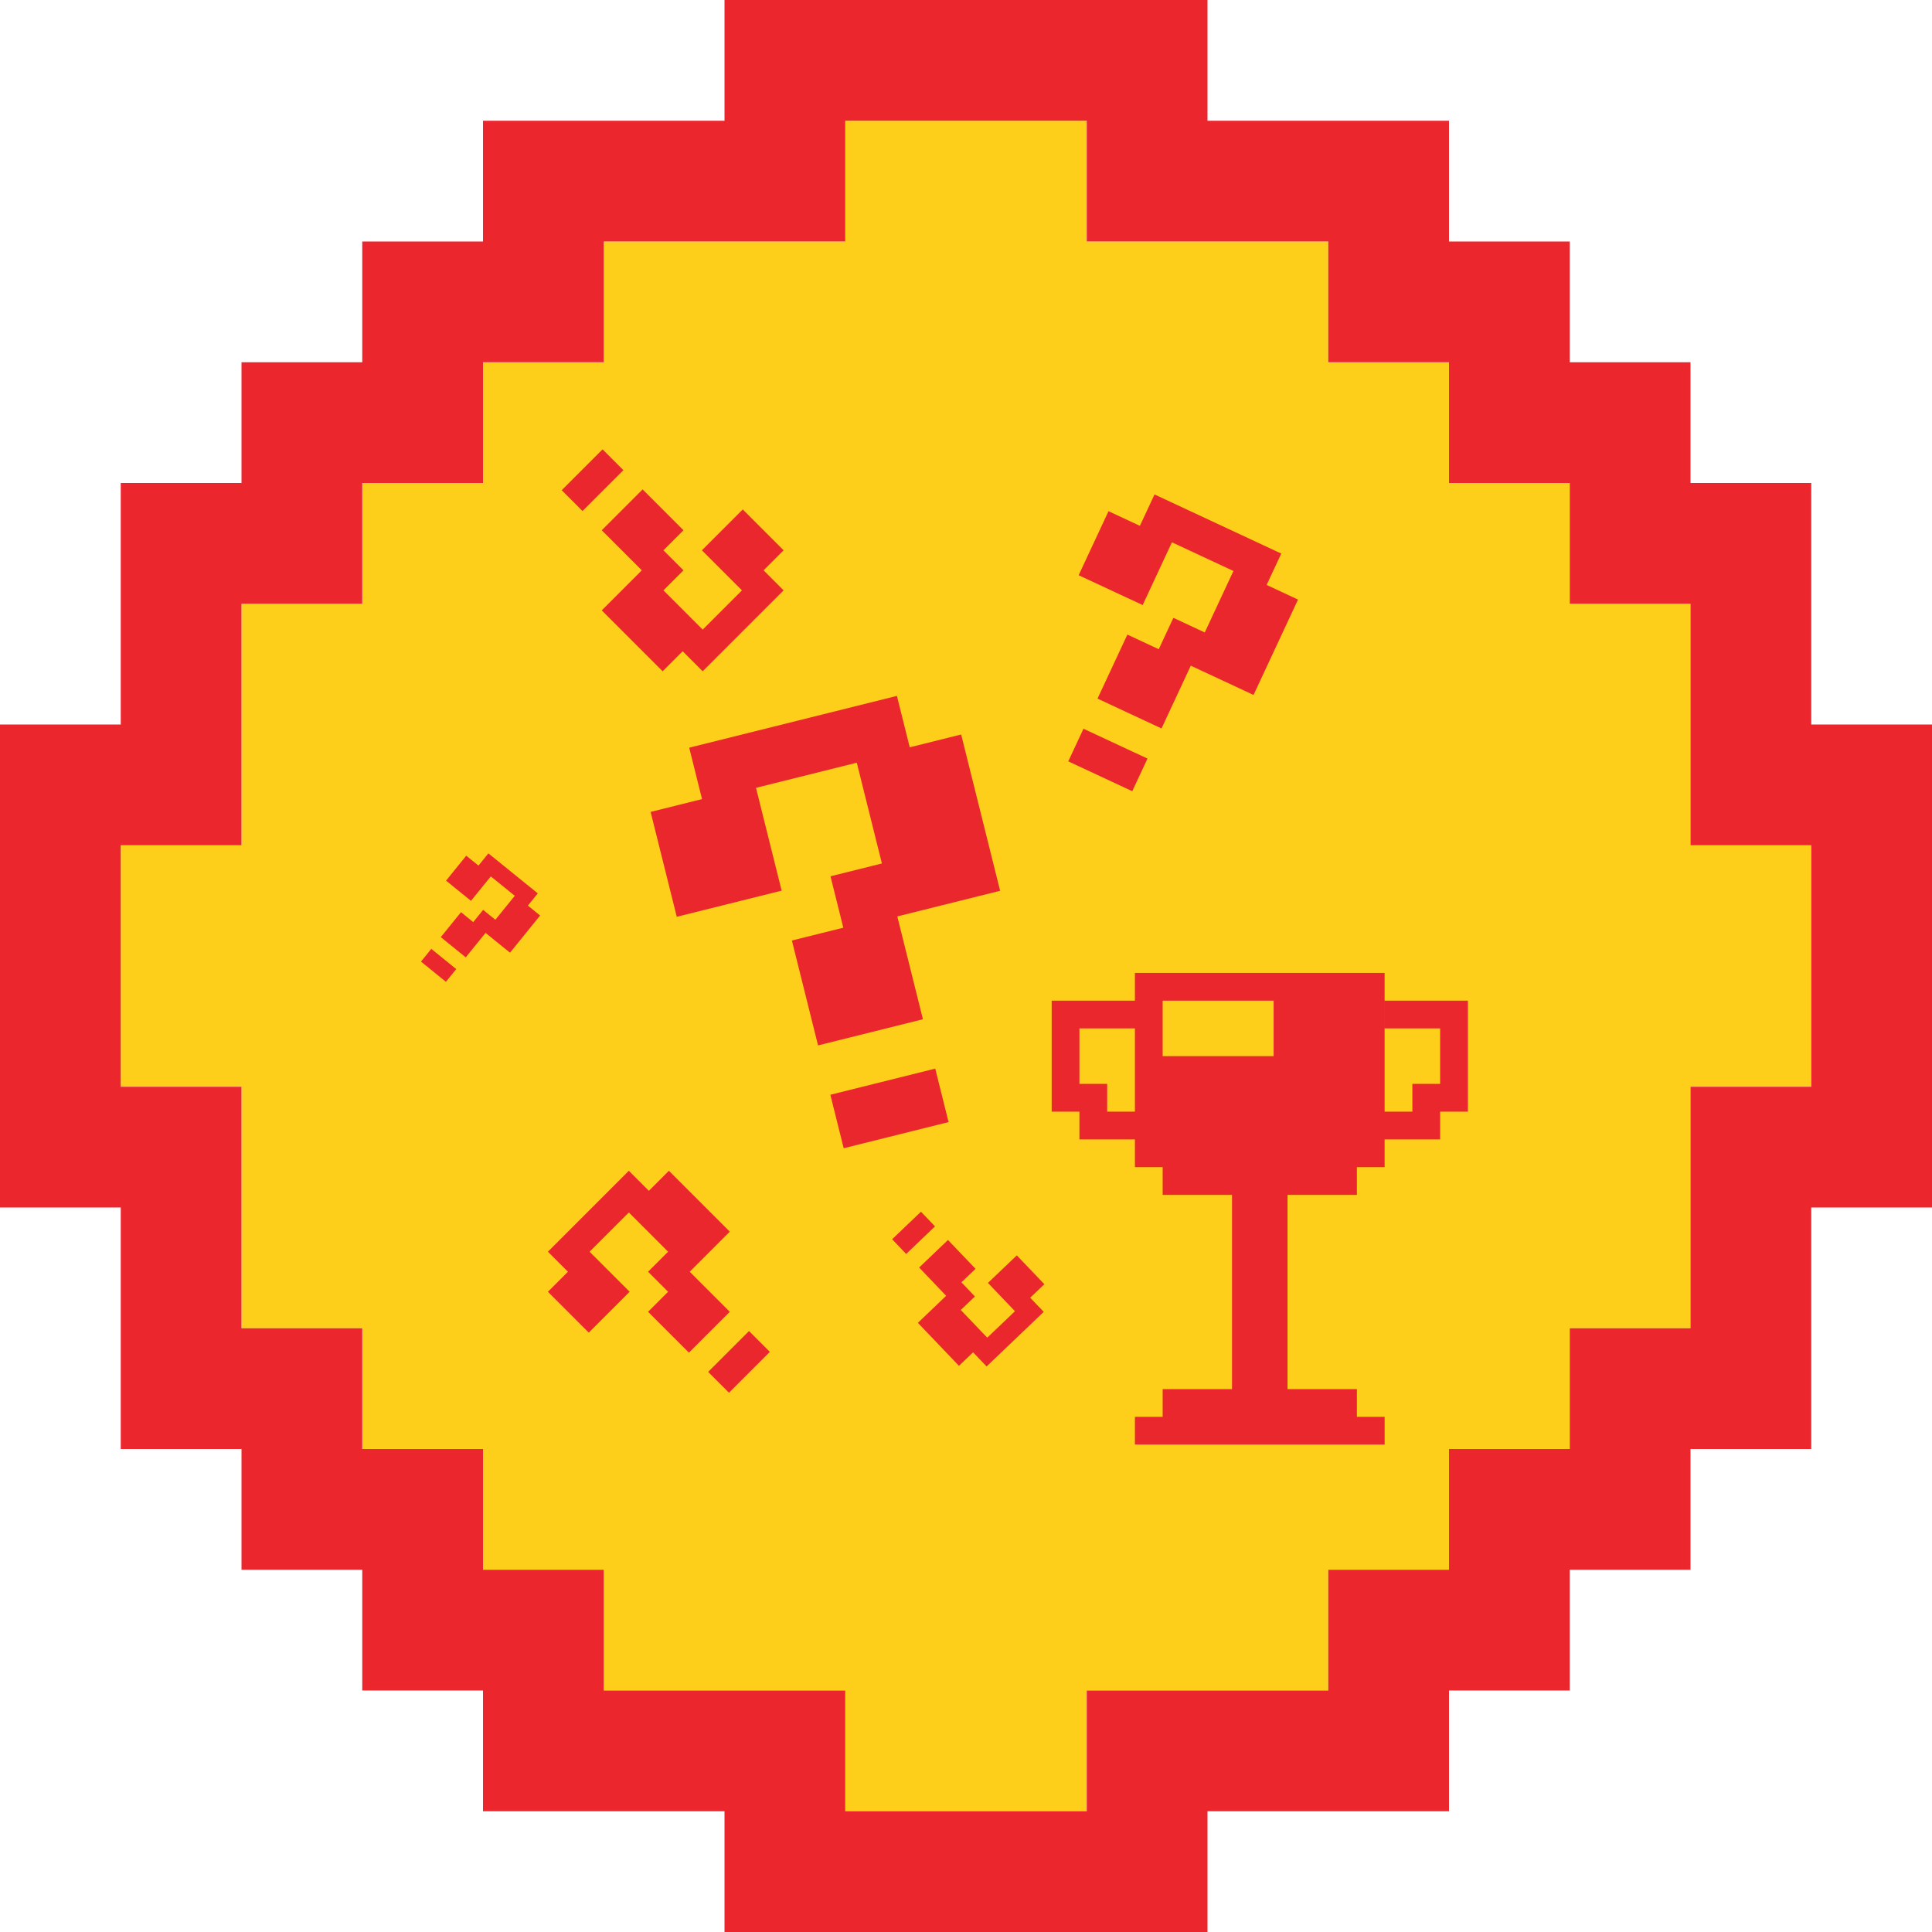
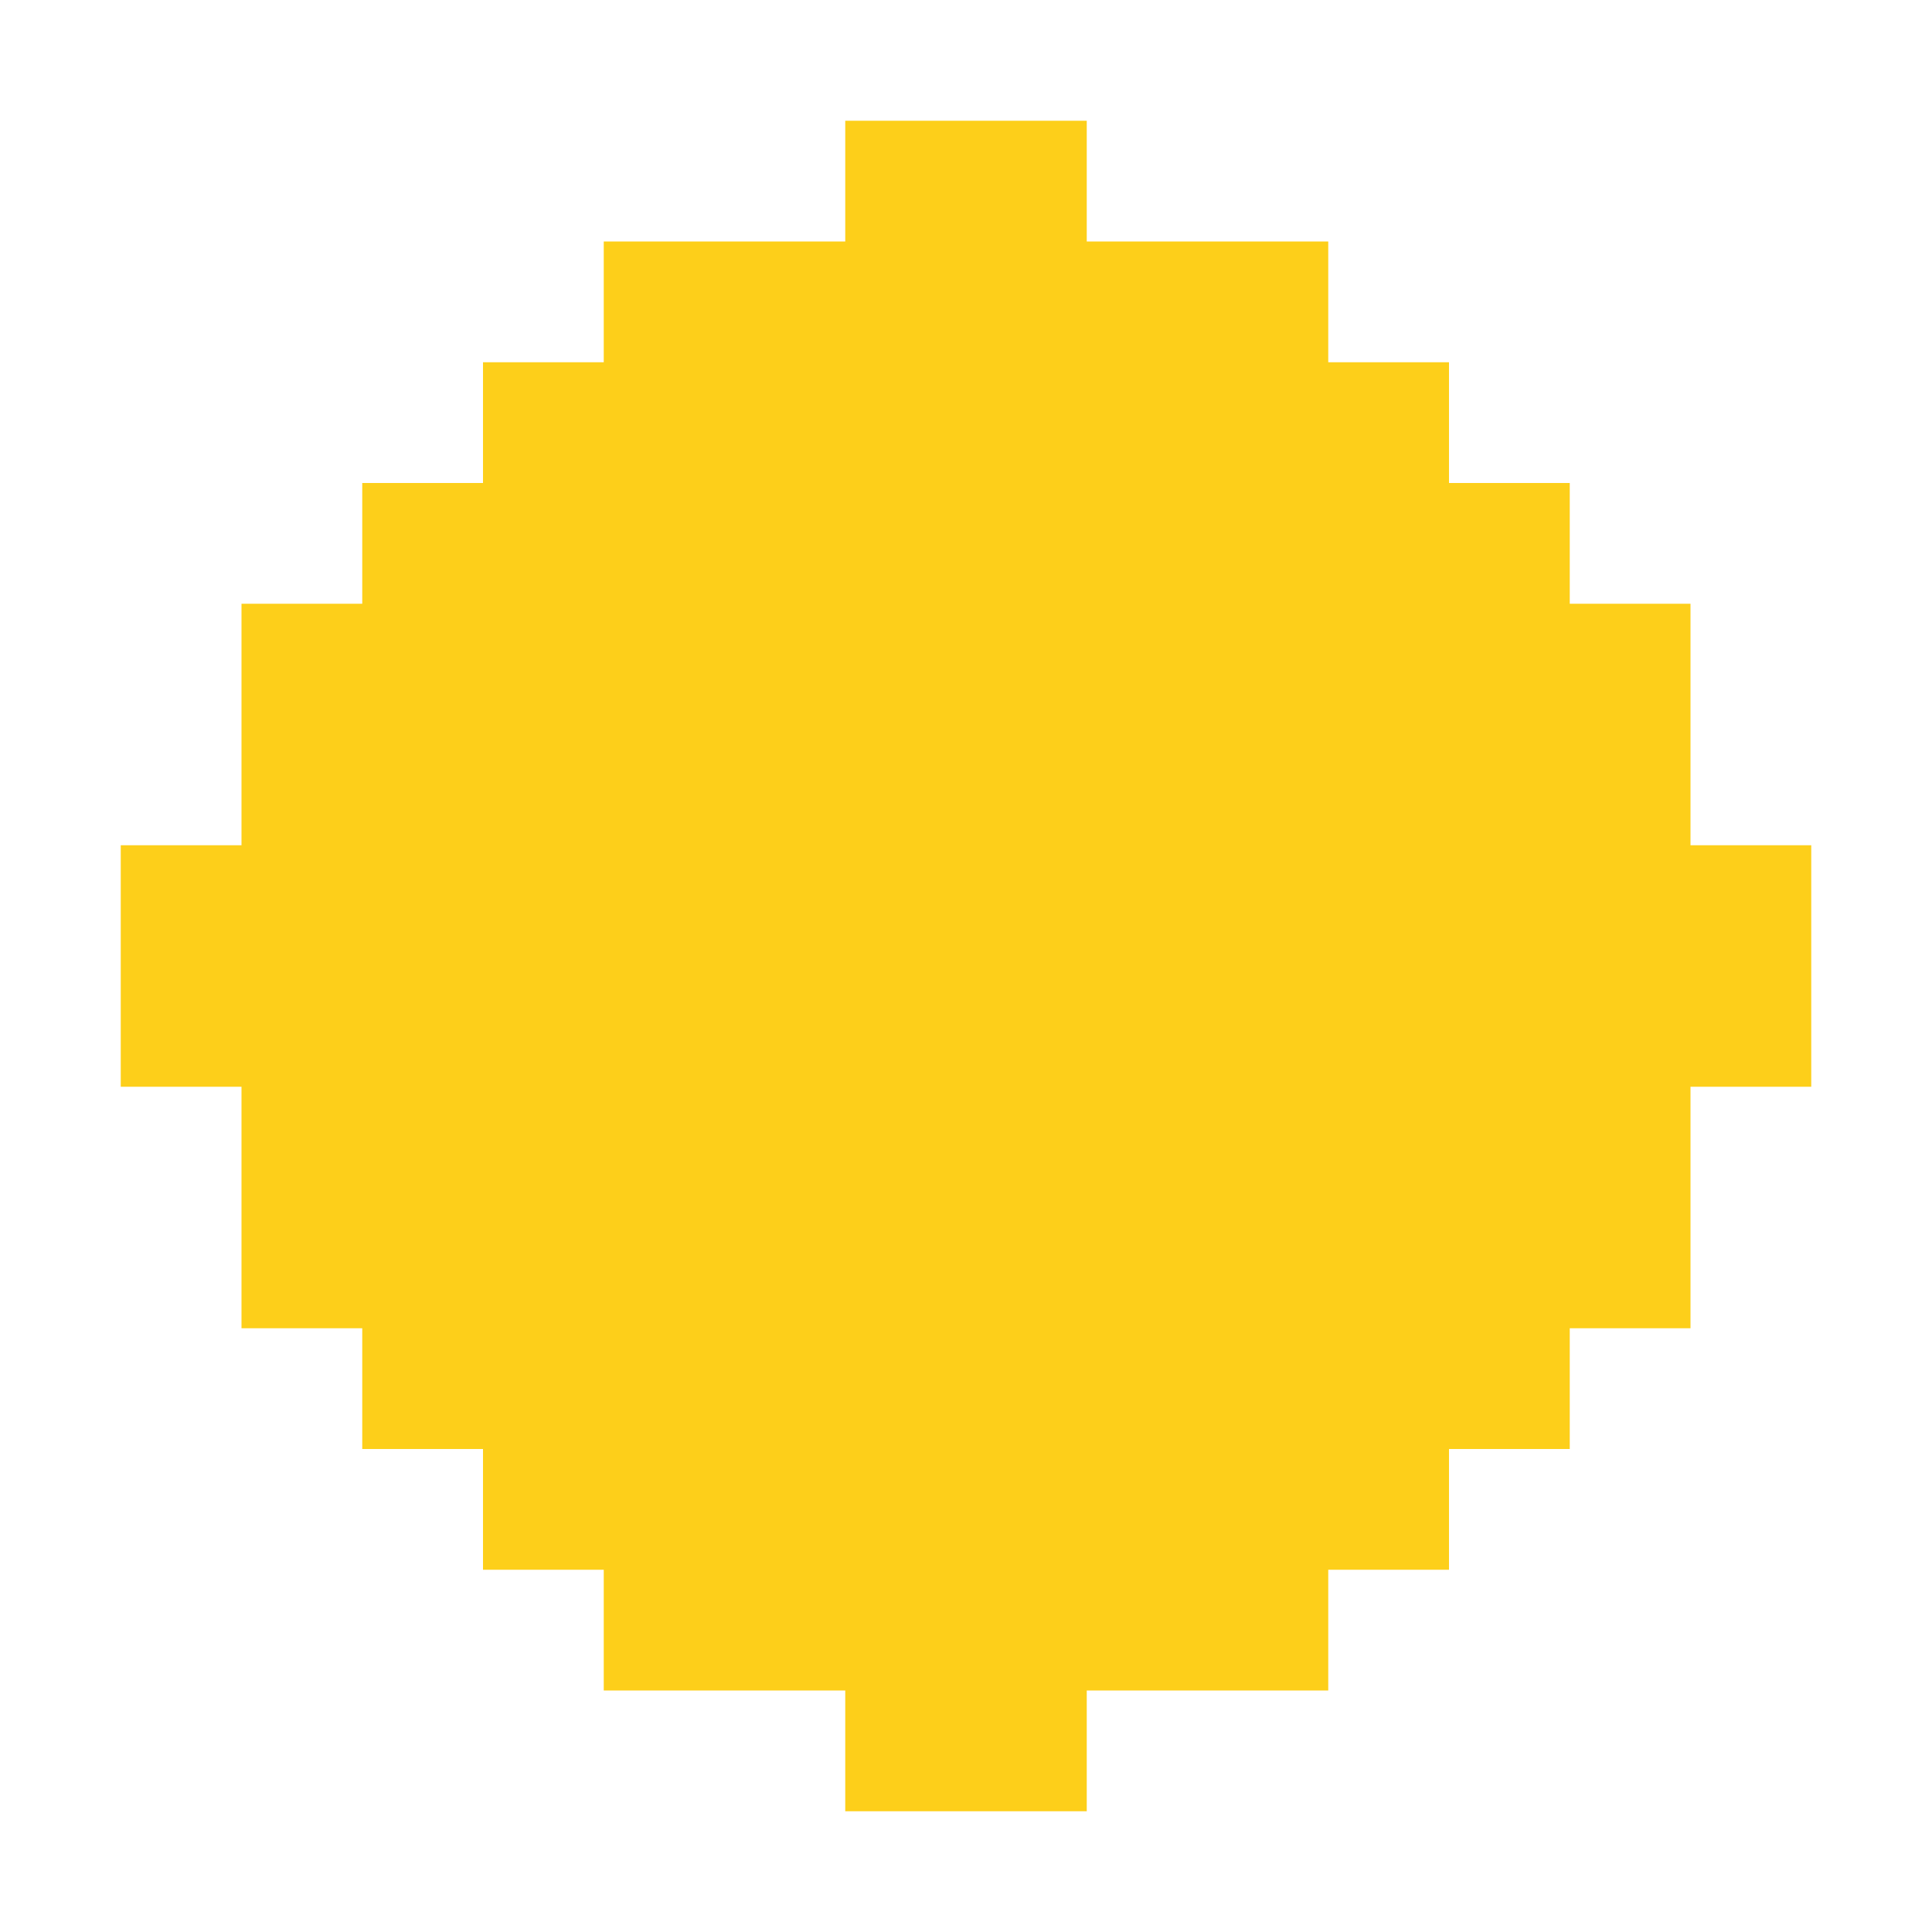
<svg xmlns="http://www.w3.org/2000/svg" version="1.1" x="0" y="0" width="1024" height="1024" viewBox="0, 0, 1024, 1024">
  <g id="Layer_1">
    <path d="M512,960 L448,960 L448,896 L320,896 L320,832 L256,832 L256,768 L192,768 L192,704 L448,704 L128,704 L128,576 L64,576 L64,448 L128,448 L128,320 L192,320 L192,256 L256,256 L256,192 L320,192 L320,128 L448,128 L448,320 L448,64 L576,64 L576,128 L704,128 L704,192 L768,192 L768,256 L832,256 L832,320 L896,320 L896,448 L576,448 L960,448 L960,576 L832,576 L832,768 L768,768 L768,832 L704,832 L704,704 L704,896 L576,896 L576,960 z M832,704 L832,576 L896,576 L896,704 z" fill="#FDCF1A" />
-     <path d="M576,1024 L384,1024 L384,960 L256,960 L256,896 L192,896 L192,832 L128,832 L128,768 L64,768 L64,640 L0,640 L0,512 L64,512 L64,576 L128,576 L128,704 L192,704 L192,768 L256,768 L256,832 L320,832 L320,896 L448,896 L448,960 L576,960 L576,896 L704,896 L704,832 L832,832 L832,896 L768,896 L768,960 L640,960 L640,1024 z M832,832 L768,832 L768,768 L832,768 L832,704 L960,704 L960,768 L896,768 L896,832 z M896,704 L896,576 L960,576 L960,704 z M960,640 L960,576 L1024,576 L1024,640 z M960,576 L960,448 L896,448 L896,320 L960,320 L960,384 L1024,384 L1024,576 z M0,512 L0,384 L64,384 L64,256 L128,256 L128,192 L192,192 L192,320 L128,320 L128,448 L64,448 L64,512 z M896,320 L832,320 L832,192 L896,192 L896,256 L960,256 L960,320 z M768,256 L768,192 L832,192 L832,256 z M192,256 L192,128 L256,128 L256,64 L320,64 L320,192 L256,192 L256,256 z M768,192 L704,192 L704,64 L768,64 L768,128 L832,128 L832,192 z M640,128 L576,128 L576,0 L640,0 L640,64 L704,64 L704,128 z M384,128 L320,128 L320,64 L384,64 L384,0 L512,0 L512,64 L448,64 L448,128 z M512,64 L512,0 L576,0 L576,64 z" fill="#EB272D" />
-     <path d="M586.823,574.487 L586.823,589.193 L601.529,589.193 L601.529,574.487 L733.876,574.487 L733.876,589.193 L748.588,589.193 L748.588,574.487 L777.999,574.487 L777.999,589.199 L763.299,589.199 L763.299,603.905 L733.876,603.905 L733.876,618.605 L719.176,618.605 L719.176,633.317 L682.411,633.317 L682.411,736.258 L719.182,736.258 L719.182,750.964 L733.887,750.964 L733.887,765.664 L601.529,765.664 L601.529,750.964 L616.235,750.964 L616.235,736.258 L652.999,736.258 L652.999,633.317 L616.235,633.317 L616.235,618.605 L601.529,618.605 L601.529,603.905 L572.117,603.905 L572.117,589.199 L557.411,589.199 L557.411,574.487 L586.823,574.487 z M396.991,705.473 L375.335,727.129 L386.375,738.169 L408.031,716.513 L396.991,705.473 z M502.451,657.211 L487.163,671.819 L501.484,686.807 L486.497,701.128 L508.266,723.91 L515.76,716.749 L522.92,724.243 L553.196,695.314 L546.035,687.82 L553.529,680.659 L553.529,680.659 L538.921,665.371 L523.634,679.979 L537.955,694.967 L523.267,709.002 L509.231,694.314 L516.726,687.153 L509.565,679.659 L517.058,672.499 L502.451,657.211 z M354.527,620.547 L343.912,631.162 L333.297,620.547 L290.409,663.434 L301.025,674.05 L290.408,684.666 L290.409,684.666 L312.065,706.322 L333.721,684.666 L312.49,663.434 L333.297,642.628 L354.103,663.434 L343.488,674.05 L354.103,684.667 L343.488,695.281 L365.144,716.938 L386.8,695.281 L365.568,674.05 L386.8,652.818 L354.527,620.547 z M488.13,642.224 L472.841,656.832 L480.289,664.625 L495.576,650.017 L488.13,642.224 z M495.698,566.387 L440.108,580.247 L447.174,608.588 L502.764,594.727 L495.698,566.387 z M778,530.37 L733.888,530.37 L733.888,545.081 L763.299,545.081 L763.299,574.482 L778,574.482 L778,530.37 z M675.058,530.37 L675.058,559.787 L616.235,559.787 L616.235,530.37 L675.058,530.37 z M733.876,515.664 L601.529,515.664 L601.529,530.37 L557.411,530.37 L557.411,574.482 L572.123,574.482 L572.123,545.081 L601.529,545.081 L601.529,574.482 L733.876,574.482 L733.876,515.664 z M475.389,368.837 L365.296,396.287 L372.091,423.537 L344.84,430.331 L358.701,485.923 L414.292,472.062 L400.703,417.561 L454.114,404.245 L467.431,457.655 L440.18,464.449 L446.975,491.7 L419.724,498.494 L433.585,554.086 L489.176,540.226 L475.587,485.724 L530.088,472.136 L509.434,389.293 L482.182,396.088 L475.389,368.837 z M228.592,502.927 L228.591,502.927 L223.132,509.668 L236.356,520.376 L241.814,513.635 L228.592,502.927 z M258.852,452.306 L253.604,458.788 L247.121,453.539 L247.121,453.538 L236.413,466.762 L249.637,477.469 L260.134,464.505 L272.839,474.793 L262.551,487.498 L256.069,482.249 L250.82,488.731 L244.339,483.482 L233.63,496.705 L246.853,507.413 L257.351,494.449 L270.314,504.947 L286.271,485.242 L279.789,479.993 L285.038,473.511 L258.852,452.306 z M574.264,386.238 L566.2,403.534 L600.124,419.353 L608.19,402.058 L574.264,386.238 z M611.917,262.073 L604.163,278.704 L587.532,270.949 L571.713,304.874 L605.638,320.694 L621.147,287.434 L653.742,302.633 L638.543,335.228 L621.913,327.472 L614.158,344.103 L597.528,336.349 L581.709,370.273 L615.634,386.094 L631.144,352.833 L664.403,368.342 L687.978,317.787 L671.348,310.032 L679.102,293.403 L611.917,262.073 z M340.597,259.402 L318.94,281.058 L340.172,302.289 L318.94,323.521 L351.213,355.792 L361.829,345.178 L372.444,355.792 L415.332,312.905 L404.716,302.289 L415.332,291.673 L393.675,270.017 L372.02,291.673 L393.251,312.905 L372.444,333.712 L351.637,312.905 L362.253,302.289 L351.637,291.673 L362.253,281.058 L340.597,259.402 z M319.365,238.169 L297.709,259.826 L308.749,270.866 L330.405,249.21 L319.365,238.169 z" fill="#EA272D" />
  </g>
</svg>